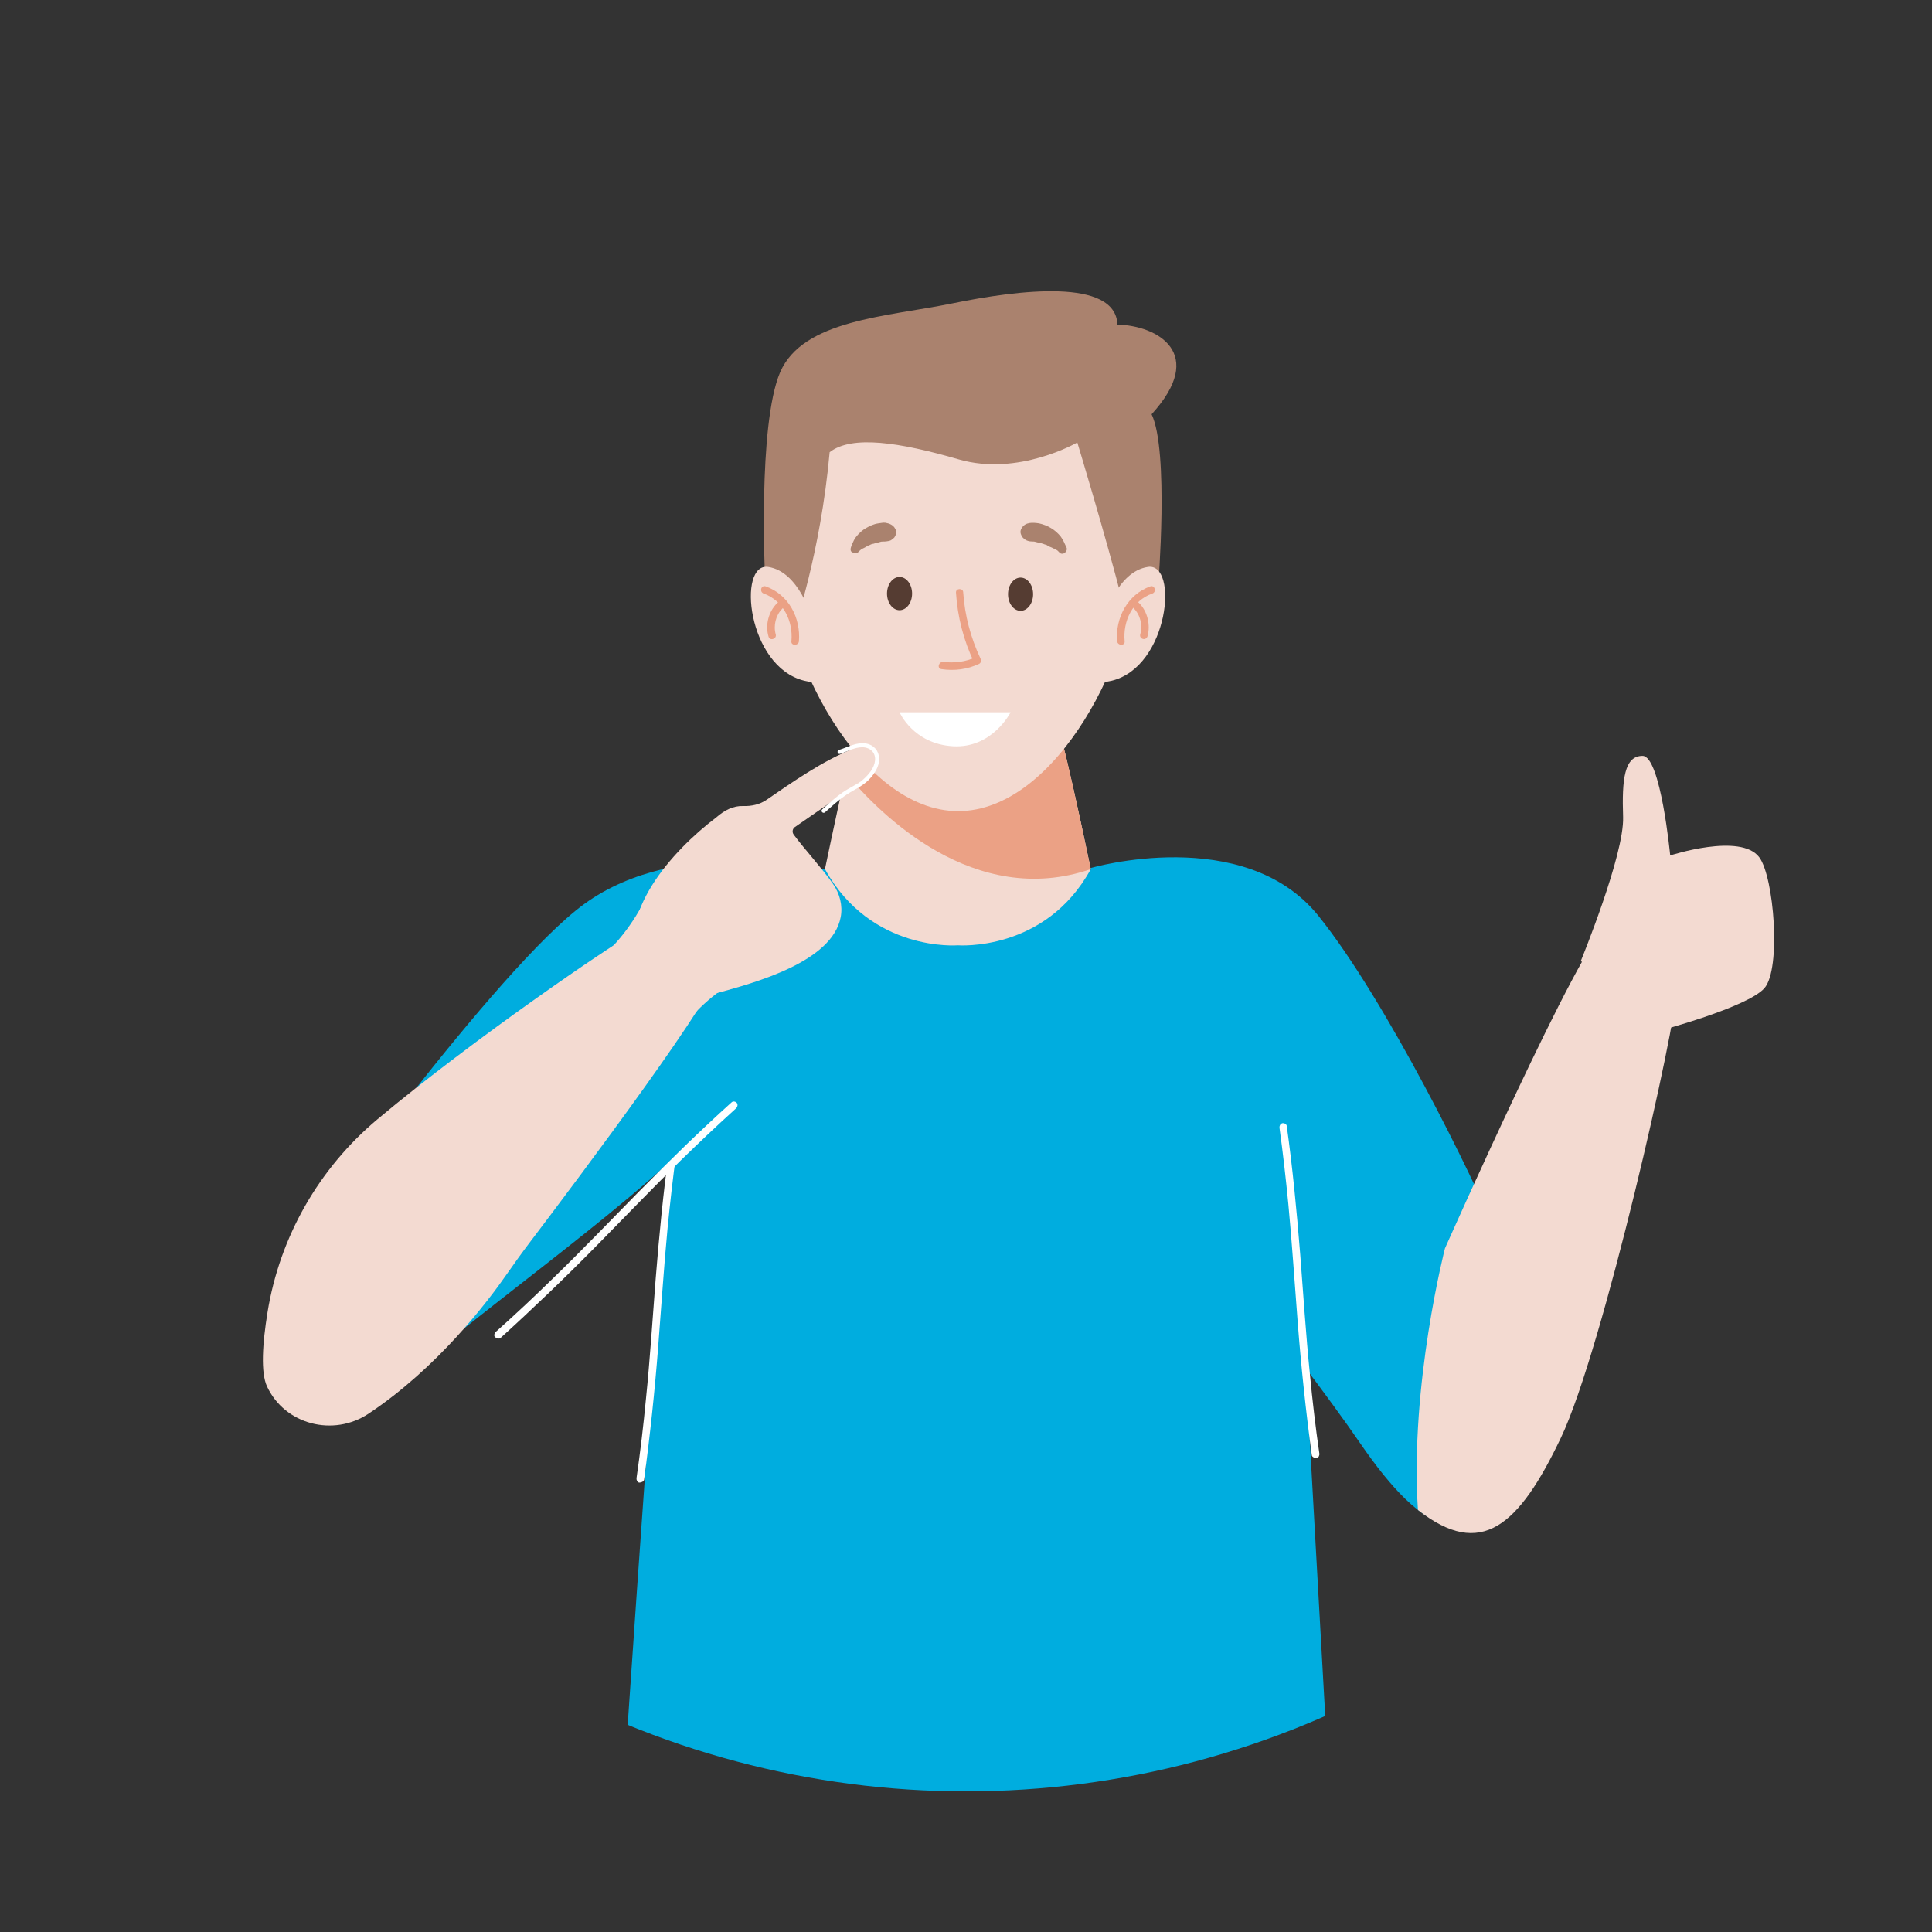
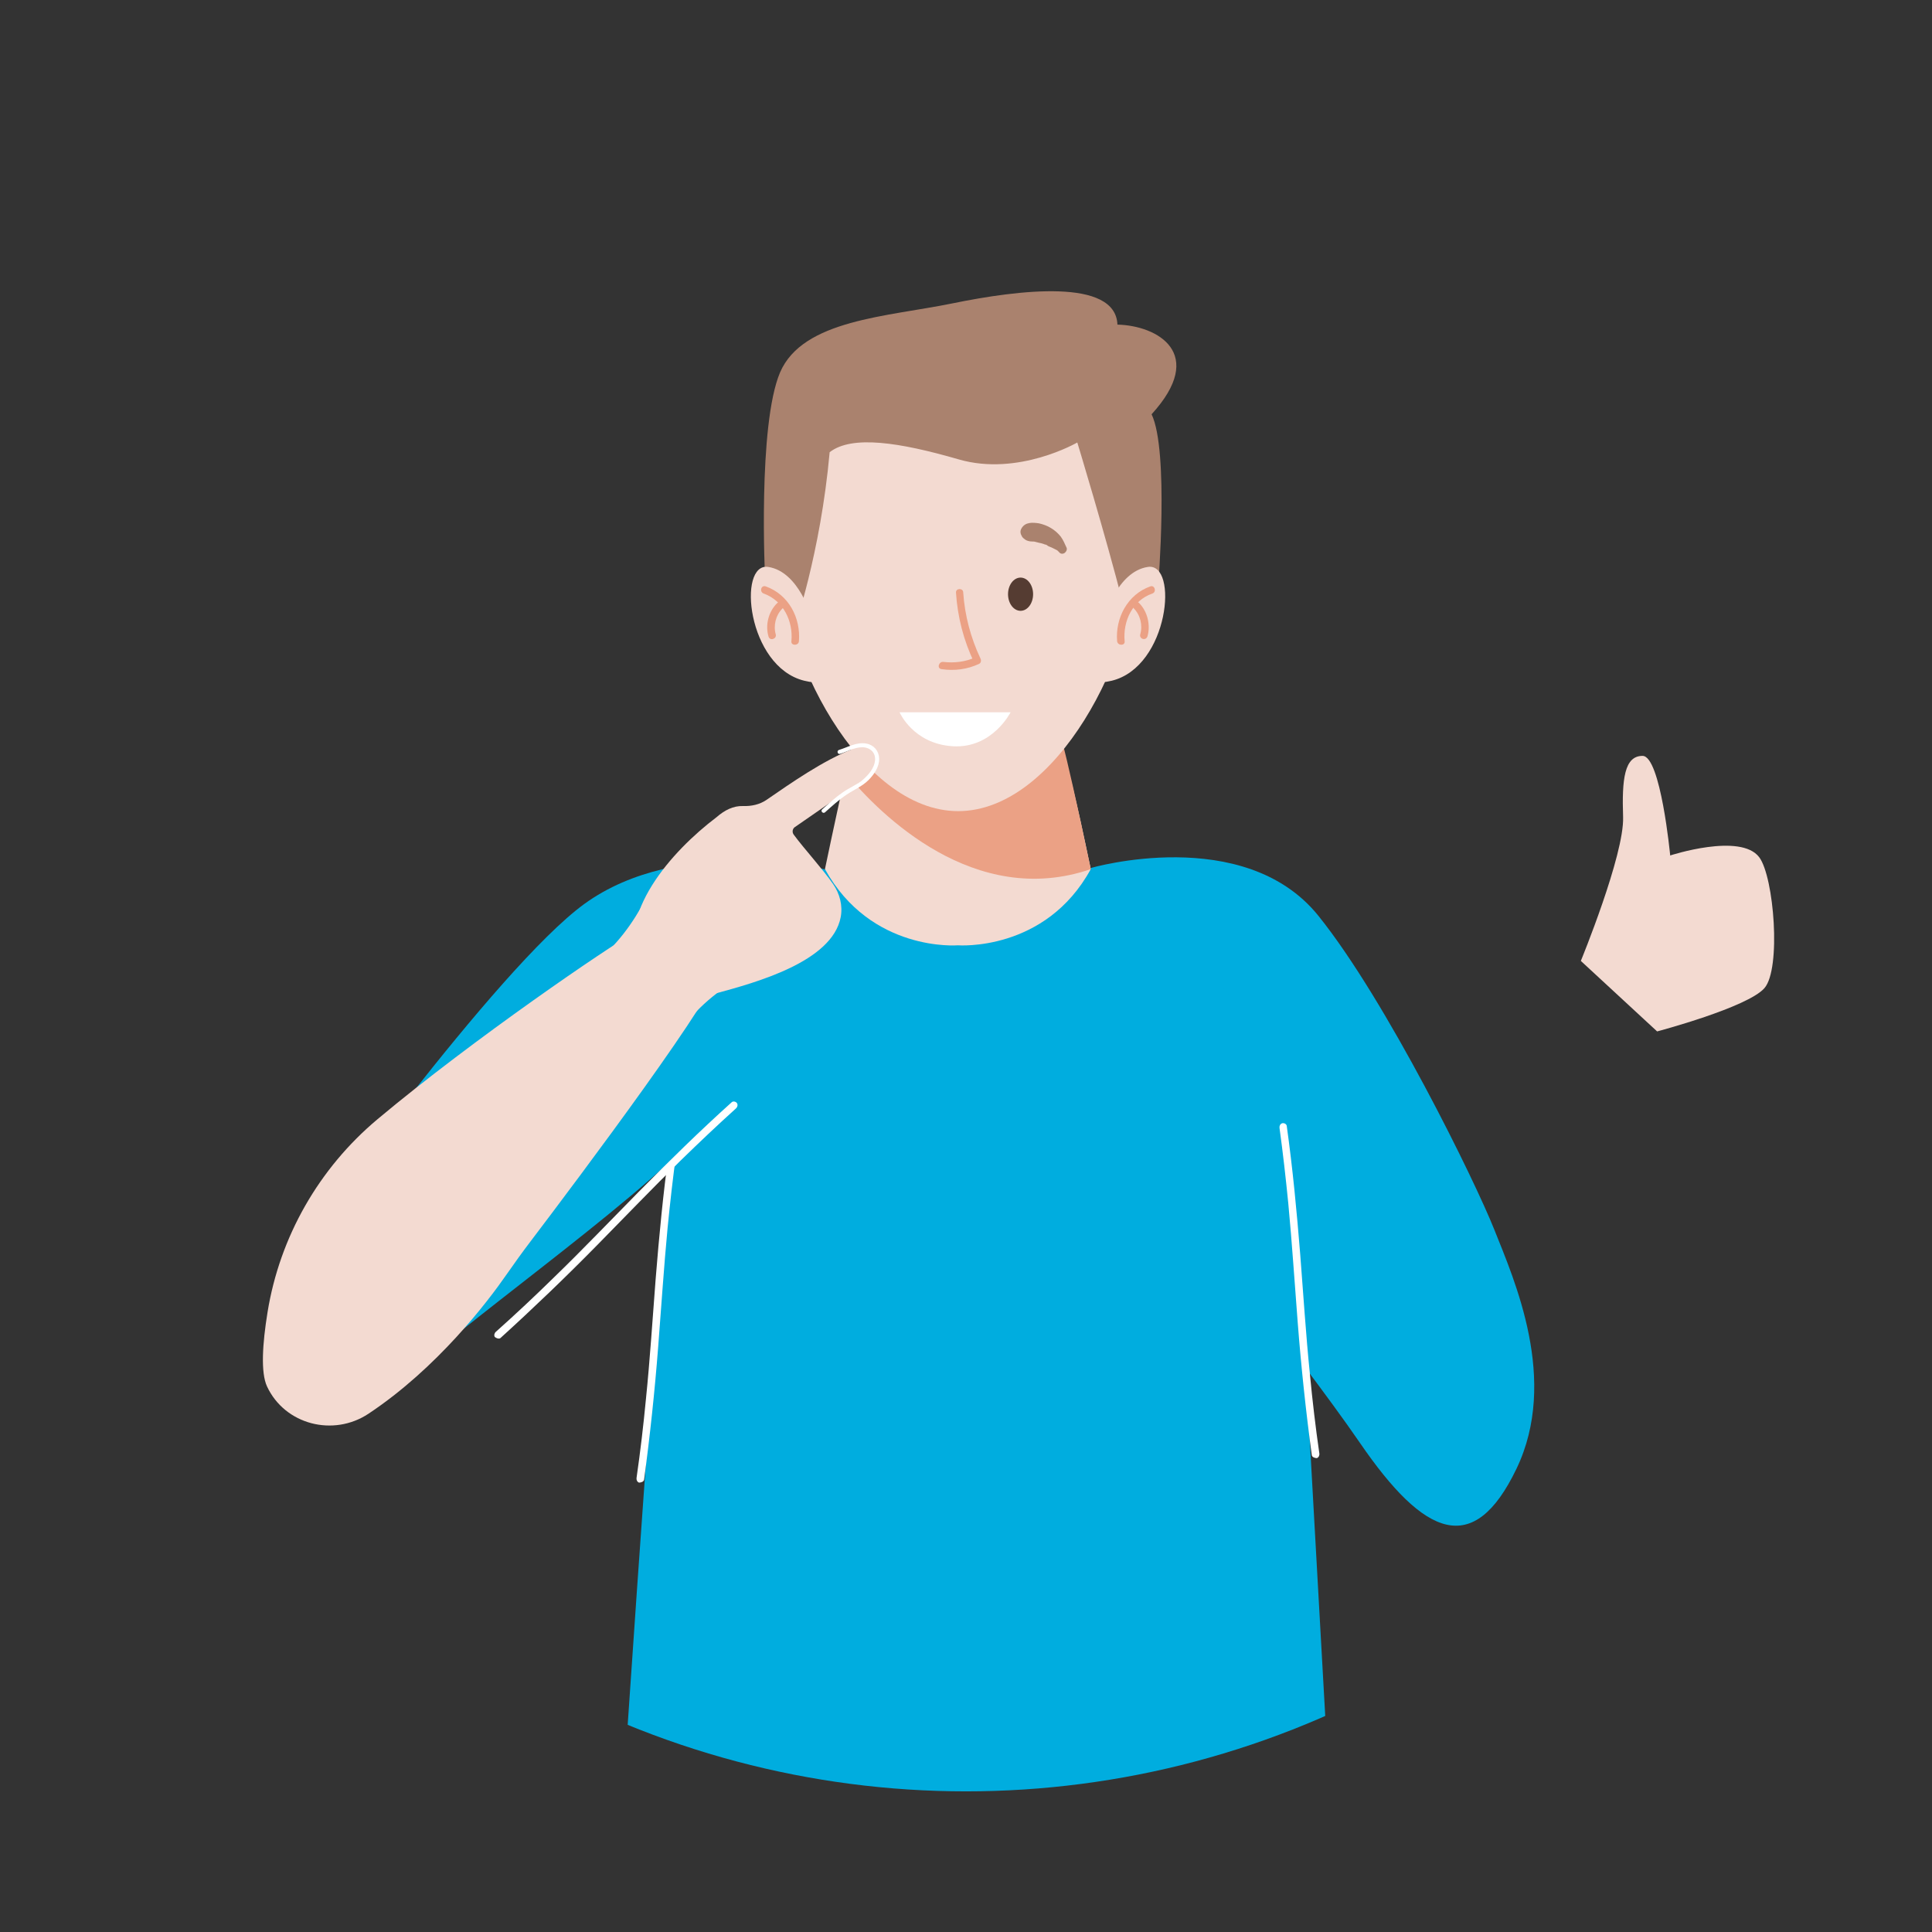
<svg xmlns="http://www.w3.org/2000/svg" xmlns:xlink="http://www.w3.org/1999/xlink" version="1.1" id="Illustrationen" x="0px" y="0px" width="475px" height="475px" viewBox="0 0 475 475" xml:space="preserve">
  <rect x="0" y="0" width="475" height="475" fill="#333333" stroke="none" />
  <g>
    <defs>
      <circle id="SVGID_00000066511408247528220530000009109318544430922162_" cx="237.5" cy="220.712" r="219.712" />
    </defs>
    <clipPath id="SVGID_00000152240754534861628120000006158812023849242017_">
      <use xlink:href="#SVGID_00000066511408247528220530000009109318544430922162_" overflow="visible" />
    </clipPath>
    <g clip-path="url(#SVGID_00000152240754534861628120000006158812023849242017_)">
      <g>
        <g>
          <g>
            <g>
              <g>
                <g>
                  <g>
                    <path fill="#21C3C7" d="M273.343,604.058c18.189-2.389,36.378-5.626,54.336-10.097l-0.231-142.97l-174.493-3.314           c0,0,0,3.931-0.077,10.79c-0.154,24.201-0.385,85.397-0.385,142.97C192.262,609.993,233.111,609.222,273.343,604.058z" />
                  </g>
                </g>
              </g>
            </g>
          </g>
        </g>
      </g>
      <g>
        <g>
          <g>
            <g>
              <g>
                <g>
                  <g>
                    <path fill="#00ADDF" d="M268.179,213.404c0,0,37.68-10.918,55.944,11.733c16.705,20.751,38.47,65.081,43.313,77.294           c4.843,12.213,15.897,36.868,5.385,58.715c-10.512,21.847-22.563,16.794-38.47-6.403           c-15.907-23.197-47.719-61.151-55.021-80.649C272.015,254.672,268.179,213.404,268.179,213.404z" />
                  </g>
                </g>
              </g>
            </g>
            <g>
              <g>
                <g>
                  <g>
                    <path fill="#00ADDF" d="M202.898,213.684c0,0-32.987,42.313-36.687,62.506c-3.699,20.193-12.023,152.296-13.565,171.718           c66.745,11.253,174.801,3.006,174.801,3.006s-8.247-146.978-9.788-175.418c-1.541-28.44-49.558-61.735-49.558-61.735           h-65.204V213.684z" />
                  </g>
                </g>
              </g>
            </g>
            <g>
              <g>
                <g>
                  <g>
                    <g>
-                       <path fill="#F3DAD1" d="M268.179,213.684c-11.176,20.424-32.679,18.729-32.679,18.729s-21.349,1.773-32.679-18.729            c2.235-10.713,3.931-18.266,5.087-23.661c2.698-11.946,3.391-12.717,3.391-12.717l24.124,9.942l24.124-9.942            C259.701,177.306,260.934,179.079,268.179,213.684z" />
+                       <path fill="#F3DAD1" d="M268.179,213.684c-11.176,20.424-32.679,18.729-32.679,18.729s-21.349,1.773-32.679-18.729            c2.235-10.713,3.931-18.266,5.087-23.661l24.124,9.942l24.124-9.942            C259.701,177.306,260.934,179.079,268.179,213.684z" />
                    </g>
                  </g>
                </g>
              </g>
              <g>
                <g>
                  <g>
                    <g>
                      <path fill="#EBA185" d="M268.179,213.684c-28.517,9.788-51.793-13.334-60.271-23.661            c2.698-11.946,3.545-12.717,3.545-12.717l24.124,9.942l24.124-9.942C259.701,177.306,260.934,179.079,268.179,213.684z" />
                    </g>
                  </g>
                </g>
              </g>
              <g>
                <g>
                  <g>
                    <g>
                      <path fill="#F3DAD1" d="M279.509,136.38c0-24.278-19.731-43.932-43.932-43.932c-24.278,0-43.932,19.731-43.932,43.932            s19.731,63.046,43.932,63.046C259.778,199.426,279.509,160.658,279.509,136.38z" />
                    </g>
                  </g>
                </g>
              </g>
              <g>
                <g>
                  <g>
                    <g>
                      <path fill="#AA826E" d="M195.191,154.801c0,0,6.551-18.652,8.786-43.623c5.472-4.239,17.11-2.466,31.754,1.773            c14.644,4.239,29.134-4.162,29.134-4.162s6.937,22.814,11.176,39.384c4.47-3.314,8.709-4.085,8.709-4.085            s2.698-33.218-1.618-42.236c13.642-14.952,1.464-21.812-8.401-22.043c-0.462-11.484-24.278-8.555-40.463-5.241            c-16.185,3.314-36.841,4.008-42.467,16.956c-5.549,13.025-3.699,50.714-3.699,50.714S192.956,147.556,195.191,154.801z" />
                    </g>
                  </g>
                </g>
              </g>
              <g>
                <g>
                  <g>
                    <g>
-                       <ellipse fill="#553C32" cx="221.164" cy="145.937" rx="3.083" ry="4.085" />
-                     </g>
+                       </g>
                  </g>
                </g>
              </g>
              <g>
                <g>
                  <g>
                    <g>
                      <ellipse fill="#553C32" cx="250.915" cy="146.091" rx="3.083" ry="4.085" />
                    </g>
                  </g>
                </g>
              </g>
              <g>
                <g>
                  <g>
                    <g>
                      <g>
                        <path fill="#EBA185" d="M235.038,145.706c0.385,5.935,1.85,11.715,4.47,17.187c0.154-0.462,0.231-0.848,0.308-1.31             c-2.389,1.156-5.241,1.464-7.861,1.156c-1.156-0.154-1.696,1.619-0.462,1.773c3.16,0.462,6.32,0.077,9.249-1.31             c0.462-0.231,0.54-0.848,0.308-1.31c-2.389-5.087-3.854-10.559-4.239-16.262             C236.81,144.55,234.961,144.55,235.038,145.706L235.038,145.706z" />
                      </g>
                    </g>
                  </g>
                </g>
              </g>
              <g>
                <g>
                  <g>
                    <g>
                      <g>
                        <path fill="#F3DAD1" d="M271.493,151.949c0,0,3.083-11.407,10.713-12.563c7.63-1.156,5.241,24.509-8.863,27.977             C259.161,170.755,271.493,151.949,271.493,151.949z" />
                      </g>
                    </g>
                  </g>
                </g>
                <g>
                  <g>
                    <g>
                      <g>
                        <g>
                          <g>
                            <path fill="#EBA185" d="M282.823,144.165c-5.626,2.004-8.632,7.784-8.17,13.488c0.154,1.156,2.004,1.156,1.85,0               c-0.462-4.933,1.927-10.019,6.782-11.715C284.441,145.552,283.902,143.779,282.823,144.165L282.823,144.165z" />
                          </g>
                        </g>
                      </g>
                    </g>
                  </g>
                  <g>
                    <g>
                      <g>
                        <g>
                          <g>
                            <path fill="#EBA185" d="M282.129,156.419c0.771-2.775,0-6.089-2.081-8.17c-0.848-0.848-2.158,0.462-1.31,1.31               c1.618,1.619,2.235,4.162,1.618,6.32C279.971,157.113,281.744,157.652,282.129,156.419L282.129,156.419z" />
                          </g>
                        </g>
                      </g>
                    </g>
                  </g>
                </g>
              </g>
              <g>
                <g>
                  <g>
                    <g>
                      <g>
                        <path fill="#F3DAD1" d="M199.584,151.949c0,0-3.083-11.407-10.713-12.563c-7.63-1.156-5.241,24.509,8.863,27.977             C211.839,170.832,199.584,151.949,199.584,151.949z" />
                      </g>
                    </g>
                  </g>
                </g>
                <g>
                  <g>
                    <g>
                      <g>
                        <g>
                          <g>
                            <path fill="#EBA185" d="M187.792,145.937c4.856,1.773,7.245,6.859,6.782,11.715c-0.154,1.156,1.773,1.156,1.85,0               c0.462-5.78-2.543-11.484-8.17-13.488C187.098,143.779,186.636,145.552,187.792,145.937L187.792,145.937z" />
                          </g>
                        </g>
                      </g>
                    </g>
                  </g>
                  <g>
                    <g>
                      <g>
                        <g>
                          <g>
                            <path fill="#EBA185" d="M190.721,155.957c-0.617-2.158,0-4.701,1.619-6.32c0.848-0.848-0.462-2.158-1.31-1.31               c-2.081,2.081-2.929,5.318-2.081,8.17C189.256,157.652,191.029,157.113,190.721,155.957L190.721,155.957z" />
                          </g>
                        </g>
                      </g>
                    </g>
                  </g>
                </g>
              </g>
              <g>
                <g>
                  <g>
                    <g>
                      <g>
-                         <path fill="#AA826E" d="M211.068,135.687c0.308-0.308,0.462-0.462,0.771-0.694c0.385-0.154,0.771-0.385,1.079-0.54             c0.154-0.154,0.385-0.154,0.54-0.308c0.154-0.077,0.462-0.154,0.54-0.231c-0.077,0.077-0.385,0.154-0.154,0.077             c0.154-0.077,0.154-0.077,0.308-0.154c0.154-0.077,0.462-0.154,0.617-0.154c0.385-0.154,0.771-0.231,1.156-0.308             c0.154-0.077,0.385-0.077,0.54-0.154c0.154,0,0.154-0.077,0.308-0.077c0.077,0,0.462-0.077,0.077,0             c-0.462,0.077,0.154,0,0.308,0c0.154,0,0.154,0,0.308,0c0.231,0,0.462-0.077,0.694-0.077             c-0.154,0-0.231,0.077-0.385,0.077c0.54-0.154,1.002-0.077,1.464-0.462c0.077-0.077,0.154-0.077,0.154-0.154             c0.231-0.154,0.462-0.308,0.54-0.462c0.231-0.308,0.154-0.231-0.077,0.077c0.462-0.617,0.694-1.387,0.231-2.158             c-0.462-0.925-1.464-1.31-2.389-1.464c-0.54-0.077-1.156,0.077-1.773,0.154c-1.079,0.154-2.081,0.617-3.006,1.156             c-0.848,0.462-1.696,1.233-2.312,2.004c-0.385,0.462-0.617,0.848-0.848,1.387c-0.231,0.462-0.385,0.771-0.54,1.31             c-0.154,0.462-0.154,0.925,0.231,1.233C210.143,136.072,210.76,136.072,211.068,135.687L211.068,135.687z" />
-                       </g>
+                         </g>
                    </g>
                  </g>
                </g>
              </g>
              <g>
                <g>
                  <g>
                    <g>
                      <g>
                        <path fill="#AA826E" d="M262.167,134.53c-0.385-0.848-0.771-1.773-1.387-2.62c-0.617-0.771-1.464-1.541-2.389-2.081             c-0.848-0.54-1.927-0.925-2.929-1.156c-1.541-0.231-3.391-0.385-4.316,1.233c-0.462,0.771-0.231,1.464,0.231,2.158             c-0.077-0.077-0.154-0.154-0.154-0.231c0.154,0.231,0.308,0.462,0.462,0.54c0.154,0.154,0.231,0.154,0.385,0.308             c0.462,0.308,0.925,0.385,1.464,0.462c0.154,0,0.077,0-0.308-0.077c0.154,0,0.462,0.077,0.617,0.077s0.154,0,0.308,0             c0.154,0,0.385,0.077,0.54,0.077c-0.771-0.077,0,0,0.154,0.077s0.462,0.077,0.617,0.154             c0.385,0.077,0.771,0.154,1.156,0.308c0.154,0.077,0.385,0.154,0.54,0.154c0.154,0.077,0.154,0.077,0.308,0.154             c0.154,0.077,0.231,0.154-0.077,0c0.308,0.231,0.771,0.385,1.156,0.54c0.385,0.154,0.694,0.385,1.079,0.54             c0.385,0.154,0.54,0.385,0.848,0.694c0.308,0.385,0.925,0.385,1.31,0.077             C262.321,135.455,262.398,134.916,262.167,134.53L262.167,134.53z" />
                      </g>
                    </g>
                  </g>
                </g>
              </g>
            </g>
            <g>
              <g>
                <g>
                  <g>
                    <g>
                      <path fill="#FFFFFF" d="M158.35,363.822c1.464-10.867,2.62-21.735,3.468-32.679c0.771-9.788,1.387-19.499,2.312-29.211            c0.617-6.243,1.31-12.409,2.158-18.575c0.077-0.462-0.154-1.002-0.617-1.156c-0.462-0.154-1.079,0.154-1.156,0.617            c-1.464,10.482-2.466,21.041-3.314,31.6c-0.771,9.788-1.387,19.731-2.389,29.519c-0.617,6.474-1.387,13.025-2.312,19.422            c-0.077,0.462,0.154,1.002,0.617,1.156C157.579,364.516,158.273,364.285,158.35,363.822L158.35,363.822z" />
                    </g>
                  </g>
                </g>
              </g>
            </g>
            <g>
              <g>
                <g>
                  <g>
-                     <path fill="#F3DAD1" d="M355.258,306.921c0,0,34.279-77.196,39.366-78.429c5.01-1.233,17.65,5.858,17.65,14.413           c0,8.555-18.189,88.942-28.517,110.6c-10.328,21.657-19.577,29.981-35.145,17.727           C346.607,340.401,355.258,306.921,355.258,306.921z" />
-                   </g>
+                     </g>
                </g>
              </g>
            </g>
          </g>
        </g>
      </g>
      <g>
        <path fill="#F3DAD1" d="M388.664,236.248c0,0,10.708-26.068,10.389-35.383c-0.319-9.315,0.319-15.025,4.782-15.025     c4.464,0,6.798,24.485,6.798,24.485s17.339-5.675,21.902,0.454c3.623,4.866,5.414,27.4,1.269,32.158     c-4.145,4.758-26.385,10.647-26.385,10.647L388.664,236.248z" />
      </g>
      <g>
        <path fill="#FFFFFF" d="M248.461,175.116h-27.297c0,0,3.332,7.753,13.076,8.354C243.984,184.072,248.461,175.116,248.461,175.116     z" />
      </g>
      <g>
        <g>
          <g>
            <g>
              <g>
                <path fill="#FFFFFF" d="M322.521,357.798c-1.464-10.867-2.62-21.735-3.468-32.679c-0.771-9.788-1.387-19.499-2.312-29.211         c-0.617-6.243-1.31-12.409-2.158-18.575c-0.077-0.462,0.154-1.002,0.617-1.156c0.462-0.154,1.079,0.154,1.156,0.617         c1.464,10.482,2.466,21.041,3.314,31.6c0.771,9.788,1.387,19.731,2.389,29.519c0.617,6.474,1.387,13.025,2.312,19.422         c0.077,0.462-0.154,1.002-0.617,1.156C323.291,358.491,322.598,358.26,322.521,357.798L322.521,357.798z" />
              </g>
            </g>
          </g>
        </g>
      </g>
    </g>
    <g clip-path="url(#SVGID_00000152240754534861628120000006158812023849242017_)">
      <g>
        <g>
          <g>
            <path fill="#00ADDF" d="M202.898,213.761c0,0-35.736-8.601-59.271,8.508c-21.535,15.681-69.478,82.523-69.478,82.523       l-9.155,26.422c4.456,23.831,17.407,22.093,38.809,3.843s62.005-46.603,74.137-63.525       C190.064,254.688,202.898,213.761,202.898,213.761z" />
          </g>
        </g>
      </g>
    </g>
    <g clip-path="url(#SVGID_00000152240754534861628120000006158812023849242017_)">
      <g>
        <g>
          <g>
            <path fill="#F3DAD1" d="M124.532,313.358c1.913-2.755,3.875-5.472,5.903-8.144c11.864-15.634,47.361-62.889,46.235-67.103       c-1.314-4.989-13.588-12.696-21.1-8.603c-5.417,2.951-39.102,25.835-62.751,45.656c-14.414,12.081-24.045,28.919-27.047,47.485       c-1.237,7.649-1.719,14.815-0.116,18.237c4.399,9.392,16.313,12.426,24.95,6.685       C107.56,336.304,119.836,320.119,124.532,313.358z" />
          </g>
        </g>
      </g>
    </g>
    <g clip-path="url(#SVGID_00000152240754534861628120000006158812023849242017_)">
      <g>
        <g>
          <g>
            <g>
              <path fill="#FFFFFF" d="M123.04,328.97c8.119-7.371,16.002-14.94,23.699-22.766c6.893-6.992,13.619-14.024,20.581-20.858        c4.492-4.379,8.994-8.649,13.613-12.82c0.357-0.304,0.527-0.866,0.273-1.281c-0.255-0.416-0.925-0.577-1.282-0.273        c-7.871,7.076-15.437,14.508-22.886,22.04c-6.893,6.992-13.768,14.201-20.838,21.044c-4.641,4.556-9.45,9.071-14.277,13.369        c-0.357,0.304-0.527,0.866-0.273,1.281C122.004,329.004,122.683,329.274,123.04,328.97L123.04,328.97z" />
            </g>
          </g>
        </g>
      </g>
    </g>
    <path clip-path="url(#SVGID_00000152240754534861628120000006158812023849242017_)" fill="#F3DAD1" d="M176.163,200.919   c1.979-1.731,4.128-2.829,6.537-2.748c2.037,0.068,4.073-0.361,5.753-1.516c6.2-4.264,13.968-9.699,21.273-12.544   c5.371-2.092,8.698,2.45,3.846,6.687l-18.243,12.615c-0.518,0.453-0.602,1.228-0.194,1.783c2.589,3.516,7.188,8.523,9.706,12.179   c1.629,2.366,2.389,5.292,1.852,8.114c-2.088,10.983-20.896,16.077-30.667,18.738c-7.108,5.76-14.853,0.451-19.04-6.19   C151.439,224.71,165.067,209.311,176.163,200.919z" />
    <path clip-path="url(#SVGID_00000152240754534861628120000006158812023849242017_)" fill="#F3DAD1" d="M158.997,220.585   c-3.478,6.571-7.331,11.902-13.255,16.543c-2.553,2-2.097,6.389,0,8.485c2.521,2.521,5.926,2.005,8.485,0   c6.632-5.196,11.232-11.603,15.131-18.971C172.969,219.82,162.615,213.75,158.997,220.585z" />
    <path clip-path="url(#SVGID_00000152240754534861628120000006158812023849242017_)" fill="#F3DAD1" d="M183.951,239.221   c-6.494,3.62-11.739,7.588-16.251,13.611c-1.944,2.596-6.342,2.235-8.483,0.184c-2.575-2.465-2.134-5.881-0.184-8.483   c5.051-6.744,11.356-11.481,18.638-15.54C184.412,225.236,190.706,235.456,183.951,239.221z" />
    <path clip-path="url(#SVGID_00000152240754534861628120000006158812023849242017_)" fill="#FFFFFF" d="M213.01,182.816   c-2.406-0.442-4.52,0.886-6.738,1.563c-0.614,0.187-0.352,1.153,0.266,0.964c1.783-0.545,3.515-1.617,5.424-1.622   c1.912-0.006,3.366,1.256,3.176,3.252c-0.175,1.838-1.578,3.516-2.927,4.671c-1.499,1.283-3.386,2.024-4.999,3.151   c-1.803,1.26-3.442,2.734-5.071,4.206c-0.479,0.432,0.23,1.138,0.707,0.707c1.706-1.541,3.418-3.092,5.336-4.368   c1.799-1.197,3.801-2.011,5.351-3.559c1.377-1.375,2.684-3.278,2.615-5.307C216.088,184.607,214.846,183.153,213.01,182.816z" />
  </g>
</svg>